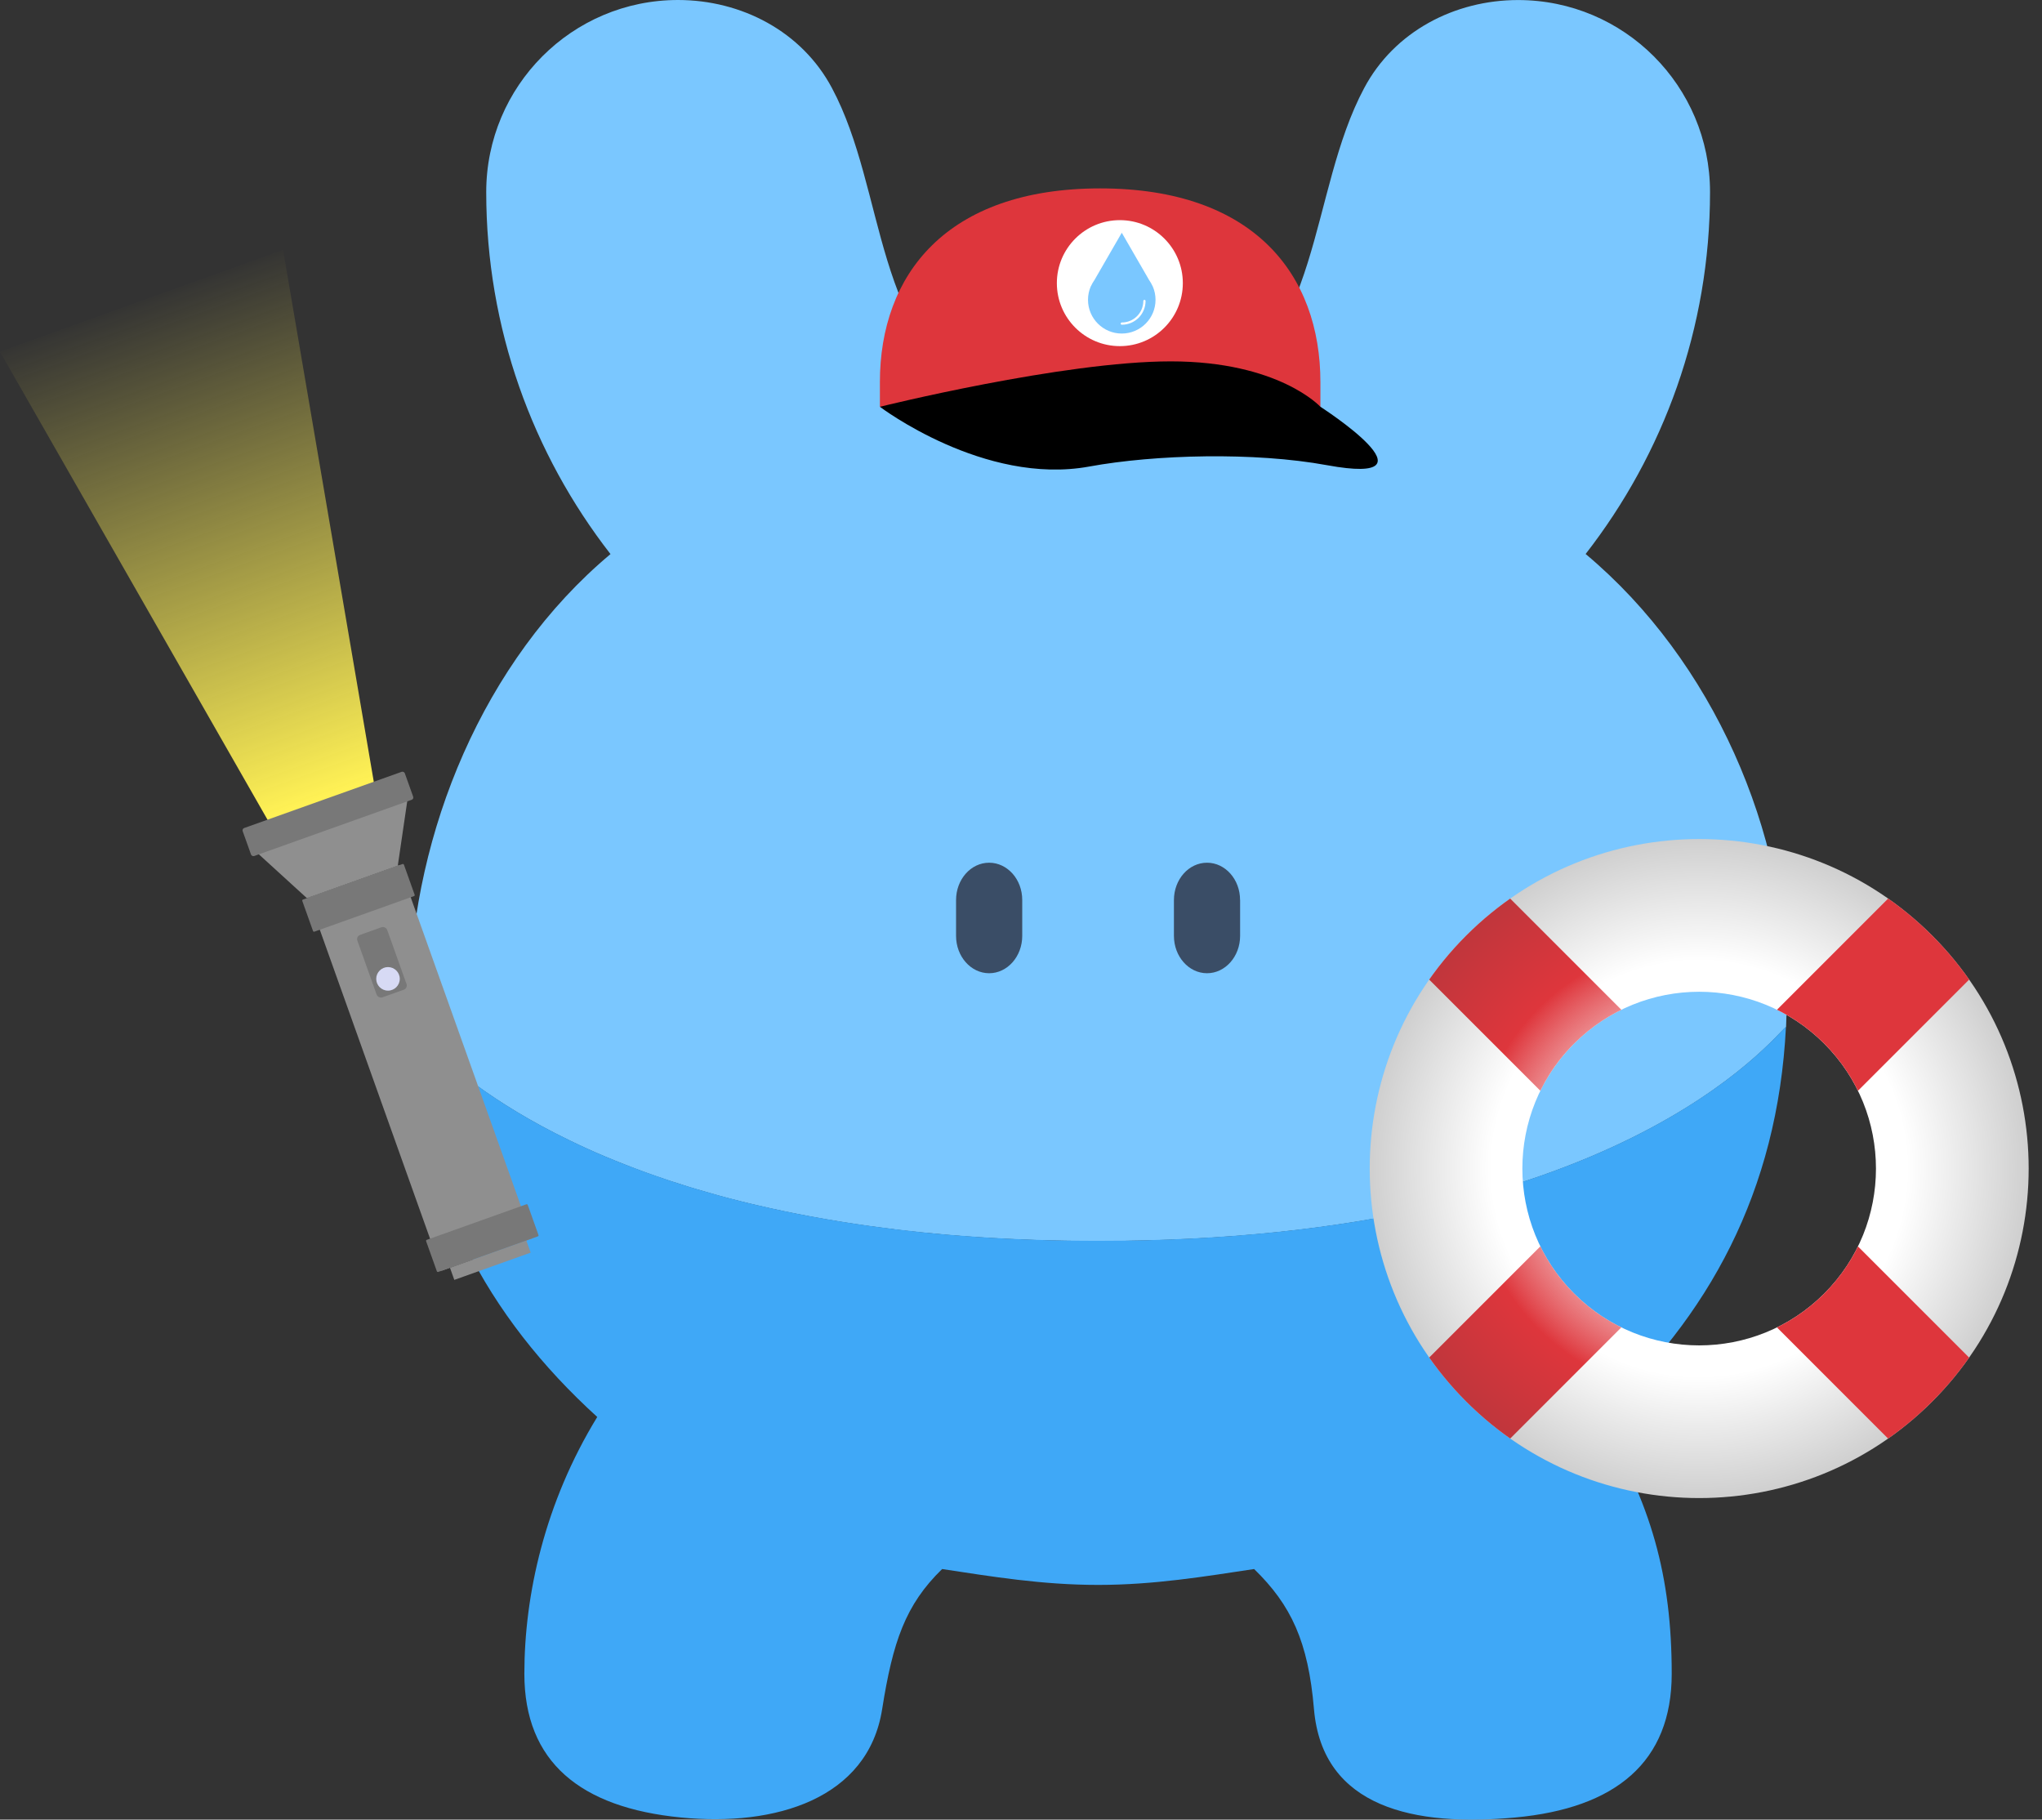
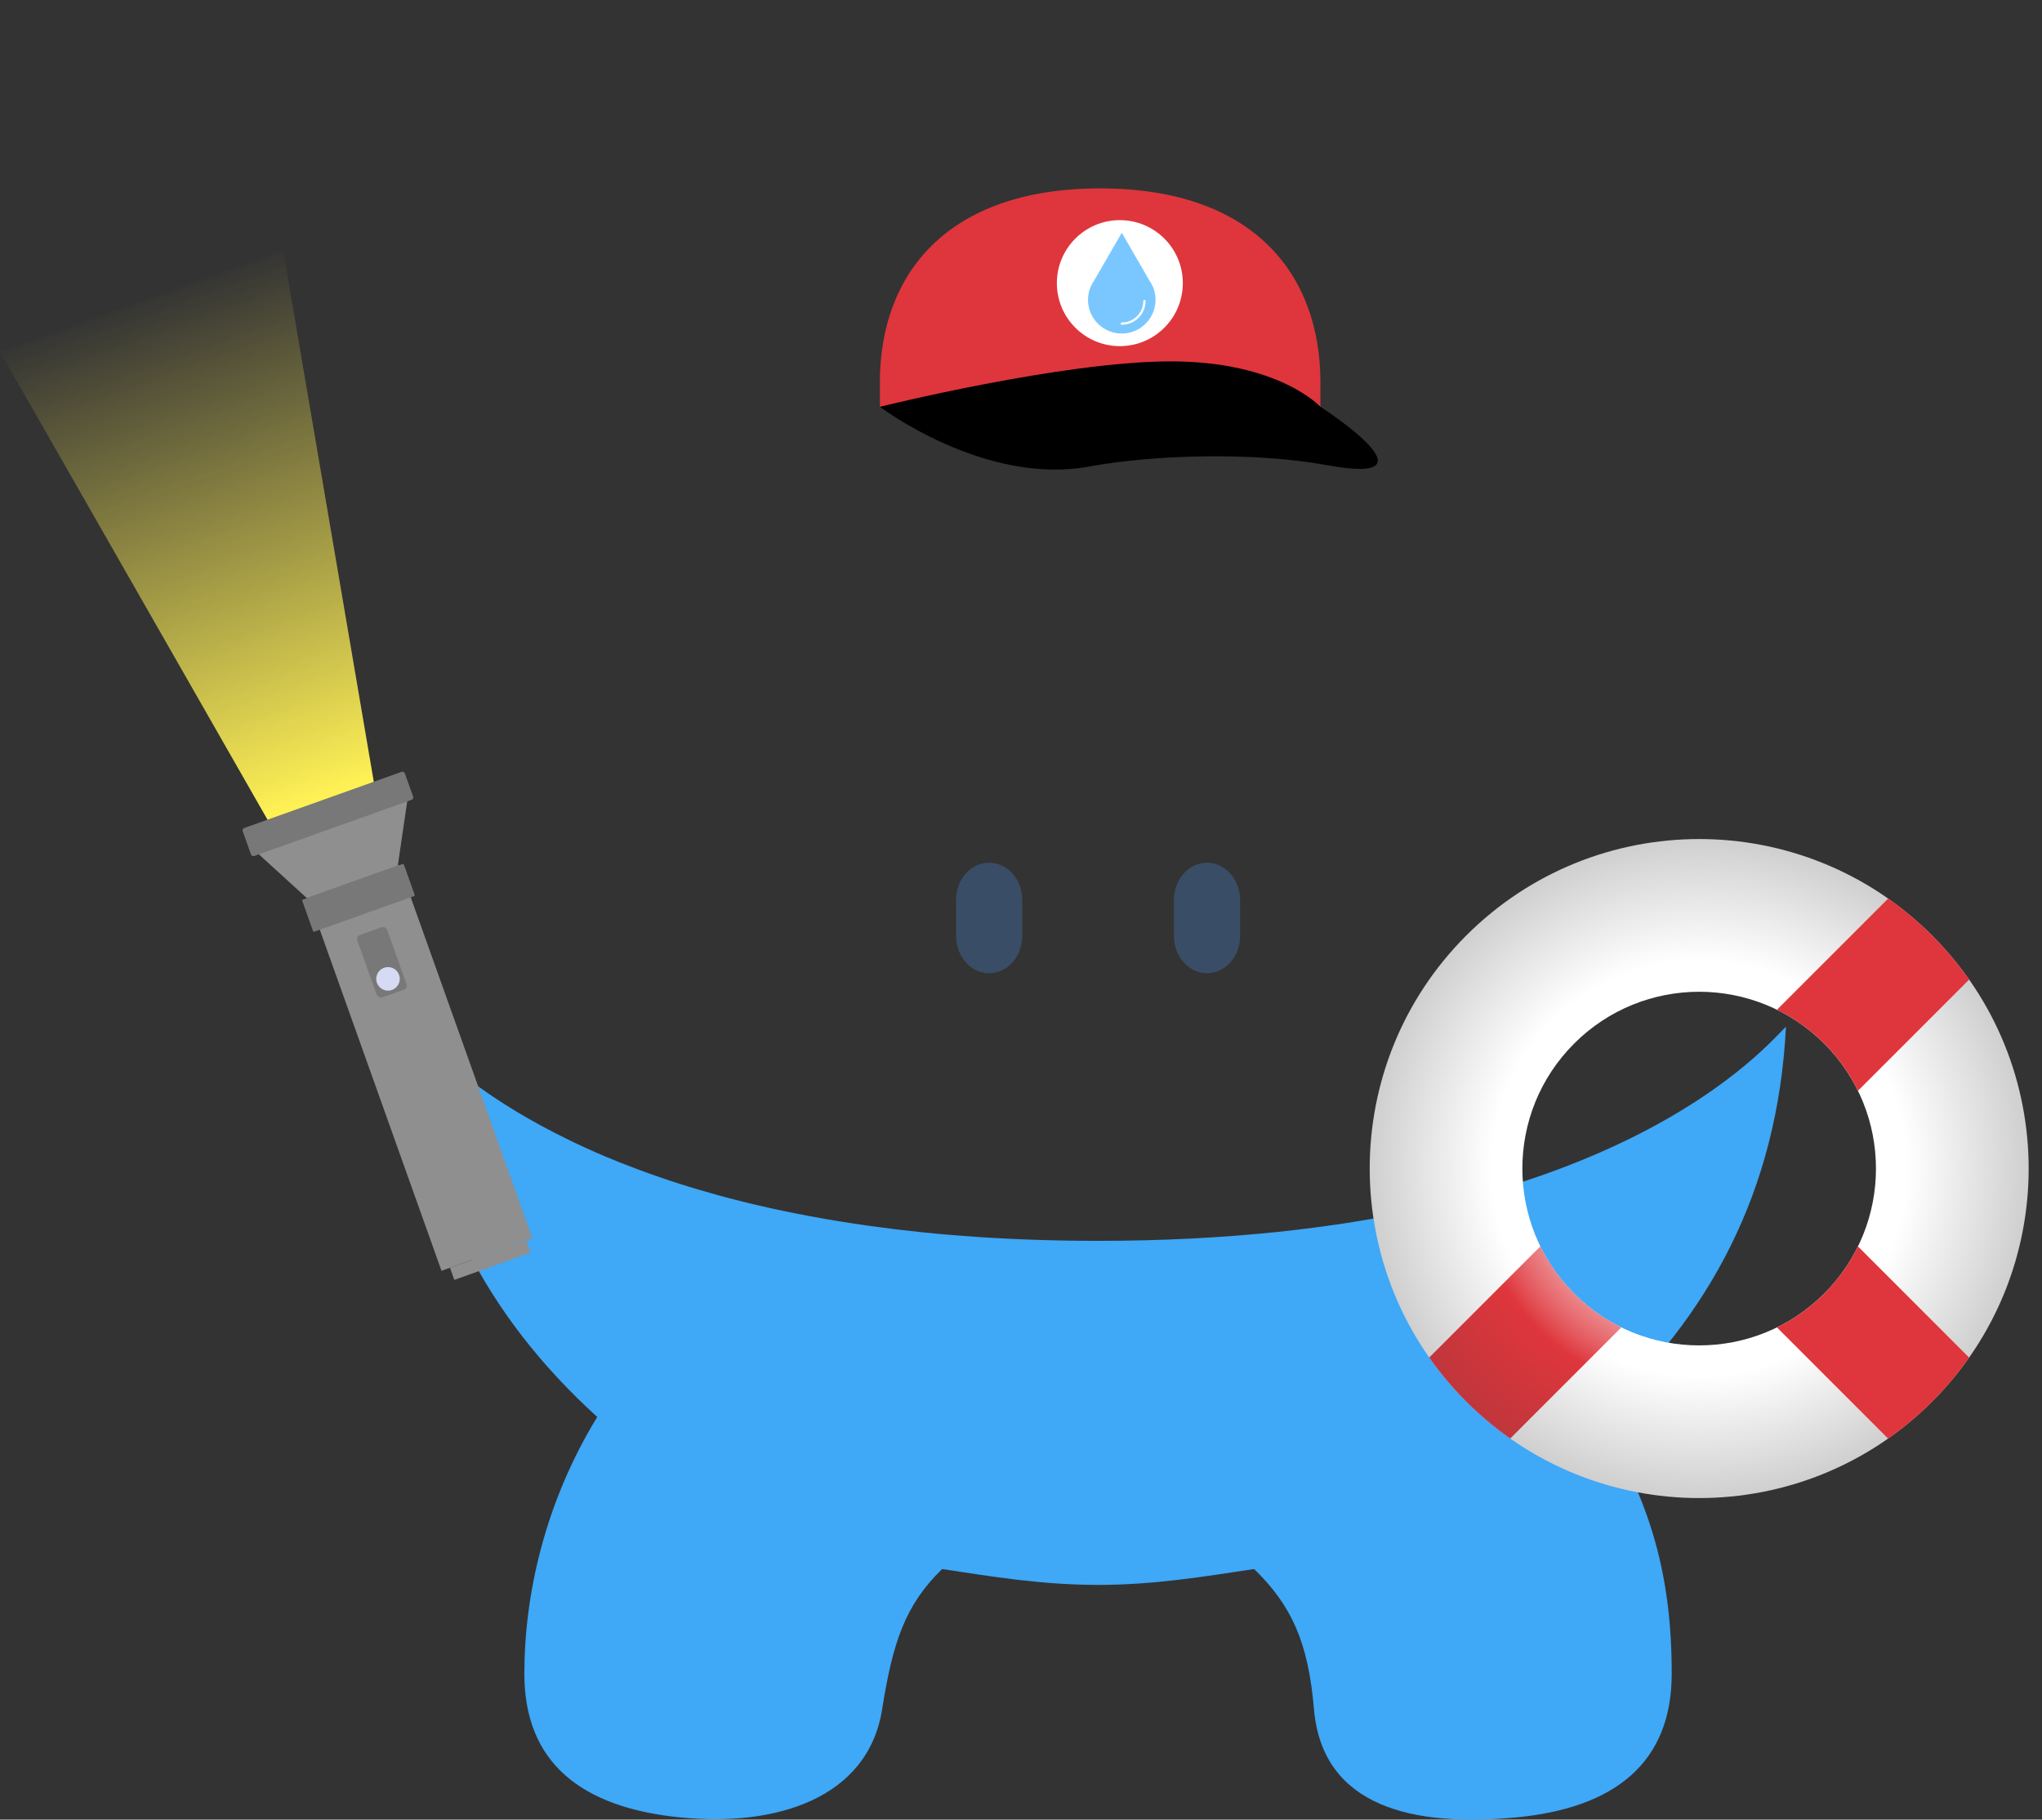
<svg xmlns="http://www.w3.org/2000/svg" id="_圖層_2" viewBox="0 0 454.19 404.69">
  <rect x="0" y="0" width="454.19" height="404.69" fill="#333333" stroke="none" />
  <defs>
    <style>.cls-1{fill:#fff;}.cls-2{fill:url(#_未命名漸層_425);}.cls-3{fill:#de363c;}.cls-4{clip-path:url(#clippath-2);}.cls-5{fill:#3a4d66;}.cls-6{clip-path:url(#clippath-1);}.cls-7{fill:url(#_未命名漸層_430);}.cls-8{fill:#3fa8f7;}.cls-9{fill:#8f8f8f;}.cls-10{fill:#787878;}.cls-11{clip-path:url(#clippath);}.cls-12{fill:#7ac7ff;}.cls-13,.cls-14{fill:none;}.cls-15{clip-path:url(#clippath-3);}.cls-16{fill:url(#_未命名漸層_122);}.cls-17{fill:#d7daf4;}.cls-14{stroke:#fff;stroke-linecap:round;stroke-miterlimit:10;stroke-width:.5px;}</style>
    <radialGradient id="_未命名漸層_430" cx="1670.7" cy="432.78" fx="1670.7" fy="432.78" r="73.29" gradientTransform="translate(-1109.44 1135.23) rotate(-45)" gradientUnits="userSpaceOnUse">
      <stop offset=".63" stop-color="#fff" />
      <stop offset="1" stop-color="#cfcfcf" />
    </radialGradient>
    <clipPath id="clippath">
-       <rect class="cls-13" x="326.33" y="184.65" width="25.48" height="72.76" transform="translate(-56.98 304.5) rotate(-45)" />
-     </clipPath>
+       </clipPath>
    <radialGradient id="_未命名漸層_425" cx="377.94" cy="259.9" fx="377.94" fy="259.9" r="73.29" gradientUnits="userSpaceOnUse">
      <stop offset="0" stop-color="#fff" stop-opacity="0" />
      <stop offset=".69" stop-color="#de363c" />
      <stop offset="1" stop-color="#c0363c" />
    </radialGradient>
    <clipPath id="clippath-1">
      <rect class="cls-13" x="406.71" y="265.03" width="25.48" height="72.76" transform="translate(-90.28 384.88) rotate(-45)" />
    </clipPath>
    <clipPath id="clippath-2">
      <rect class="cls-13" x="404.54" y="184.17" width="25.48" height="72.76" transform="translate(278.17 -230.46) rotate(45)" />
    </clipPath>
    <clipPath id="clippath-3">
      <rect class="cls-13" x="323.38" y="265.33" width="25.48" height="72.76" transform="translate(311.79 -149.31) rotate(45)" />
    </clipPath>
    <linearGradient id="_未命名漸層_122" x1="1029.85" y1="423.48" x2="1029.85" y2="514.72" gradientTransform="translate(-1042.32 -135.7) rotate(-19.64) scale(.92 1.3)" gradientUnits="userSpaceOnUse">
      <stop offset="0" stop-color="#feed55" stop-opacity="0" />
      <stop offset="1" stop-color="#fff155" />
    </linearGradient>
  </defs>
  <g id="_圖文">
    <g>
      <g>
-         <path class="cls-12" d="M397.44,220.74c0,2.54-.06,5.04-.17,7.5,0,.06,0,.11-.03,.17-2.84,2.18-37.43,47.6-153,47.6h-.36c-18.93-.03-35.69-1.24-50.49-3.33-9.07-1.27-17.39-2.84-25.03-4.63-1.19-.28-2.37-.55-3.53-.85-3.47-.85-6.78-1.79-9.95-2.73-1.05-.3-2.09-.63-3.11-.96-.44-.14-.91-.28-1.35-.44-.66-.19-1.32-.41-1.96-.63-3.31-1.1-6.45-2.23-9.43-3.42-.74-.28-1.49-.58-2.21-.88-2.89-1.16-5.65-2.37-8.21-3.58-.63-.3-1.27-.61-1.9-.91-8.74-4.22-15.57-8.52-20.84-12.35-.66-.5-1.3-.96-1.9-1.43-2.26-1.71-4.19-3.31-5.79-4.74-.3-.25-.58-.52-.85-.77-.55-.47-1.08-.96-1.54-1.43-.5-.44-.94-.88-1.32-1.27-1.79-1.76-2.84-2.92-3.22-3.22-.03-.06-.03-.11-.03-.17-.11-2.45-.25-4.96-.19-7.5,.99-35.66,16.29-73.7,44.76-97.54-17.31-22.27-27.64-50.19-27.64-80.51C108.15,19.13,127.25,0,150.81,0c14.08,0,27.53,6.97,34.23,19.57,12.29,22.99,8.9,56.03,35.09,70.15,14.41,7.74,32.63,7.94,47.19,.5,27.07-13.81,23.65-47.32,36.11-70.64,6.7-12.6,20.15-19.57,34.23-19.57,23.57,0,42.69,19.13,42.69,42.69,0,30.32-10.34,58.24-27.67,80.51,28.47,23.84,44.76,61.88,44.76,97.54Z" />
        <path class="cls-5" d="M227.37,200.18v7.96c0,4.59-3.3,8.31-7.36,8.31s-7.36-3.72-7.36-8.31v-7.96c0-4.59,3.29-8.31,7.36-8.31,2.03,0,3.87,.93,5.21,2.43,1.33,1.5,2.15,3.57,2.15,5.87h0Z" />
        <path class="cls-5" d="M275.83,200.18v7.96c0,4.59-3.3,8.31-7.36,8.31s-7.36-3.72-7.36-8.31v-7.96c0-4.59,3.29-8.31,7.36-8.31,2.03,0,3.87,.93,5.2,2.43,1.33,1.5,2.15,3.57,2.15,5.87h0Z" />
        <path class="cls-8" d="M355.65,315.14c11.63,19.05,16.18,35.44,16.18,57.11,0,19.57-12.38,29.9-34.84,31.97-22.21,2.07-42.83-2.07-44.73-24.09-1.27-15.05-5.1-23.18-13.31-31.17-11,1.65-22.19,3.53-34.7,3.53s-23.73-1.87-34.7-3.53c-8.21,7.99-10.97,16.23-13.34,31.17-3.14,19.95-23.76,26.16-44.71,24.09-22.46-2.18-34.87-12.4-34.87-31.97,0-17.56,4.55-38.06,16.21-57.11-24.45-22.24-39.74-50.08-41.59-86.74,.39,.3,1.43,1.46,3.22,3.22,.41,.41,.85,.83,1.32,1.27,.47,.47,.99,.96,1.54,1.43,.28,.28,.55,.52,.85,.77,1.6,1.43,3.53,3.03,5.79,4.74,.61,.47,1.24,.94,1.9,1.43,5.26,3.83,12.1,8.13,20.84,12.35,.61,.3,1.27,.61,1.9,.91,2.56,1.21,5.32,2.43,8.21,3.58,.72,.3,1.46,.61,2.21,.88,2.98,1.18,6.12,2.31,9.43,3.42,.63,.22,1.3,.44,1.96,.63,.44,.17,.91,.3,1.35,.44,1.02,.33,2.07,.66,3.11,.96,3.17,.94,6.48,1.87,9.95,2.73,1.16,.3,2.34,.58,3.53,.85,7.63,1.79,15.96,3.36,25.03,4.63,14.8,2.09,31.56,3.31,50.49,3.33h.36c115.57,0,150.16-45.42,153-47.6-1.85,36.66-17.17,64.49-41.59,86.74Z" />
      </g>
      <g>
        <path class="cls-7" d="M326.12,208.07c-28.62,28.62-28.62,75.02,0,103.64,28.62,28.62,75.02,28.62,103.64,0,28.62-28.62,28.62-75.02,0-103.64-28.62-28.62-75.02-28.62-103.64,0Zm79.63,79.63c-15.36,15.36-40.26,15.36-55.62,0-15.36-15.36-15.36-40.26,0-55.61,15.36-15.36,40.26-15.36,55.61,0,15.36,15.36,15.36,40.26,0,55.62Z" />
        <g class="cls-11">
          <path class="cls-2" d="M326.12,208.07c-28.62,28.62-28.62,75.02,0,103.64,28.62,28.62,75.02,28.62,103.64,0,28.62-28.62,28.62-75.02,0-103.64-28.62-28.62-75.02-28.62-103.64,0Zm79.63,79.63c-12.33,12.33-30.81,14.76-45.57,7.29-3.62-1.83-7.02-4.26-10.05-7.29-13.19-13.19-15.05-33.41-5.59-48.59,1.56-2.5,3.42-4.85,5.59-7.02,15.36-15.36,40.26-15.36,55.61,0,3.04,3.04,5.48,6.46,7.32,10.1,7.44,14.75,5,33.2-7.32,45.51Z" />
        </g>
        <g class="cls-6">
          <path class="cls-3" d="M326.12,208.07c-28.62,28.62-28.62,75.02,0,103.64,28.62,28.62,75.02,28.62,103.64,0,28.62-28.62,28.62-75.02,0-103.64-28.62-28.62-75.02-28.62-103.64,0Zm79.63,79.63c-12.33,12.33-30.81,14.76-45.57,7.29-3.62-1.83-7.02-4.26-10.05-7.29-13.19-13.19-15.05-33.41-5.59-48.59,1.56-2.5,3.42-4.85,5.59-7.02,15.36-15.36,40.26-15.36,55.61,0,3.04,3.04,5.48,6.46,7.32,10.1,7.44,14.75,5,33.2-7.32,45.51Z" />
        </g>
        <g class="cls-4">
          <path class="cls-3" d="M326.12,208.07c-28.62,28.62-28.62,75.02,0,103.64,28.62,28.62,75.02,28.62,103.64,0,28.62-28.62,28.62-75.02,0-103.64-28.62-28.62-75.02-28.62-103.64,0Zm79.63,79.63c-12.33,12.33-30.81,14.76-45.57,7.29-3.62-1.83-7.02-4.26-10.05-7.29-13.19-13.19-15.05-33.41-5.59-48.59,1.56-2.5,3.42-4.85,5.59-7.02,15.36-15.36,40.26-15.36,55.61,0,3.04,3.04,5.48,6.46,7.32,10.1,7.44,14.75,5,33.2-7.32,45.51Z" />
        </g>
        <g class="cls-15">
          <path class="cls-2" d="M326.12,208.07c-28.62,28.62-28.62,75.02,0,103.64,28.62,28.62,75.02,28.62,103.64,0,28.62-28.62,28.62-75.02,0-103.64-28.62-28.62-75.02-28.62-103.64,0Zm79.63,79.63c-12.33,12.33-30.81,14.76-45.57,7.29-3.62-1.83-7.02-4.26-10.05-7.29-13.19-13.19-15.05-33.41-5.59-48.59,1.56-2.5,3.42-4.85,5.59-7.02,15.36-15.36,40.26-15.36,55.61,0,3.04,3.04,5.48,6.46,7.32,10.1,7.44,14.75,5,33.2-7.32,45.51Z" />
        </g>
      </g>
      <g>
        <polygon class="cls-16" points="62.96 55.56 0 78.24 59.83 182.88 83.25 174.52 62.96 55.56" />
        <g>
          <rect class="cls-9" x="82.78" y="193.45" width="21.47" height="88.12" transform="translate(-74.4 45.26) rotate(-19.64)" />
          <polygon class="cls-9" points="90.65 177.72 57.2 189.66 68.26 199.75 88.48 192.53 90.65 177.72" />
          <rect class="cls-10" x="53.8" y="177.7" width="38.29" height="6.61" rx=".54" ry=".54" transform="translate(-56.6 35.06) rotate(-19.64)" />
          <rect class="cls-9" x="100.06" y="278.83" width="18.03" height="2.86" transform="translate(-87.87 52.98) rotate(-19.64)" />
          <rect class="cls-10" x="67.74" y="195.88" width="24" height="7.58" rx=".23" ry=".23" transform="translate(-62.48 38.43) rotate(-19.64)" />
-           <rect class="cls-10" x="95.29" y="271.56" width="24" height="7.58" rx=".23" ry=".23" transform="translate(-86.32 52.09) rotate(-19.64)" />
          <rect class="cls-10" x="81.44" y="206.63" width="7.05" height="14.75" rx=".99" ry=".99" transform="translate(-67 41.02) rotate(-19.64)" />
          <circle class="cls-17" cx="86.3" cy="217.7" r="2.62" />
        </g>
      </g>
      <g>
        <g>
          <path class="cls-3" d="M244.7,41.9c34.28,0,48.99,19.29,48.99,43.09v5.48h-97.98v-5.48c0-23.8,14.71-43.09,48.99-43.09Z" />
          <path d="M293.69,90.47s-9.24-10.1-33.28-10.1c-24.04,0-64.7,10.1-64.7,10.1,0,0,23.17,17.58,46.56,13.29,14.66-2.69,36.77-3.26,52.89-.3,26.23,4.81-1.47-12.99-1.47-12.99Z" />
        </g>
        <circle class="cls-1" cx="249.08" cy="62.97" r="14.01" />
        <path class="cls-12" d="M256.41,63.71h0l-.07-.12c-.2-.45-.45-.87-.73-1.27l-6.1-10.56-6.1,10.56c-.28,.4-.53,.82-.73,1.27l-.07,.12h0c-.39,.91-.61,1.91-.61,2.96,0,4.15,3.36,7.51,7.51,7.51s7.51-3.36,7.51-7.51c0-1.05-.22-2.05-.61-2.96Z" />
        <path class="cls-14" d="M254.55,66.94c0,2.78-2.25,5.03-5.03,5.03" />
      </g>
    </g>
  </g>
</svg>